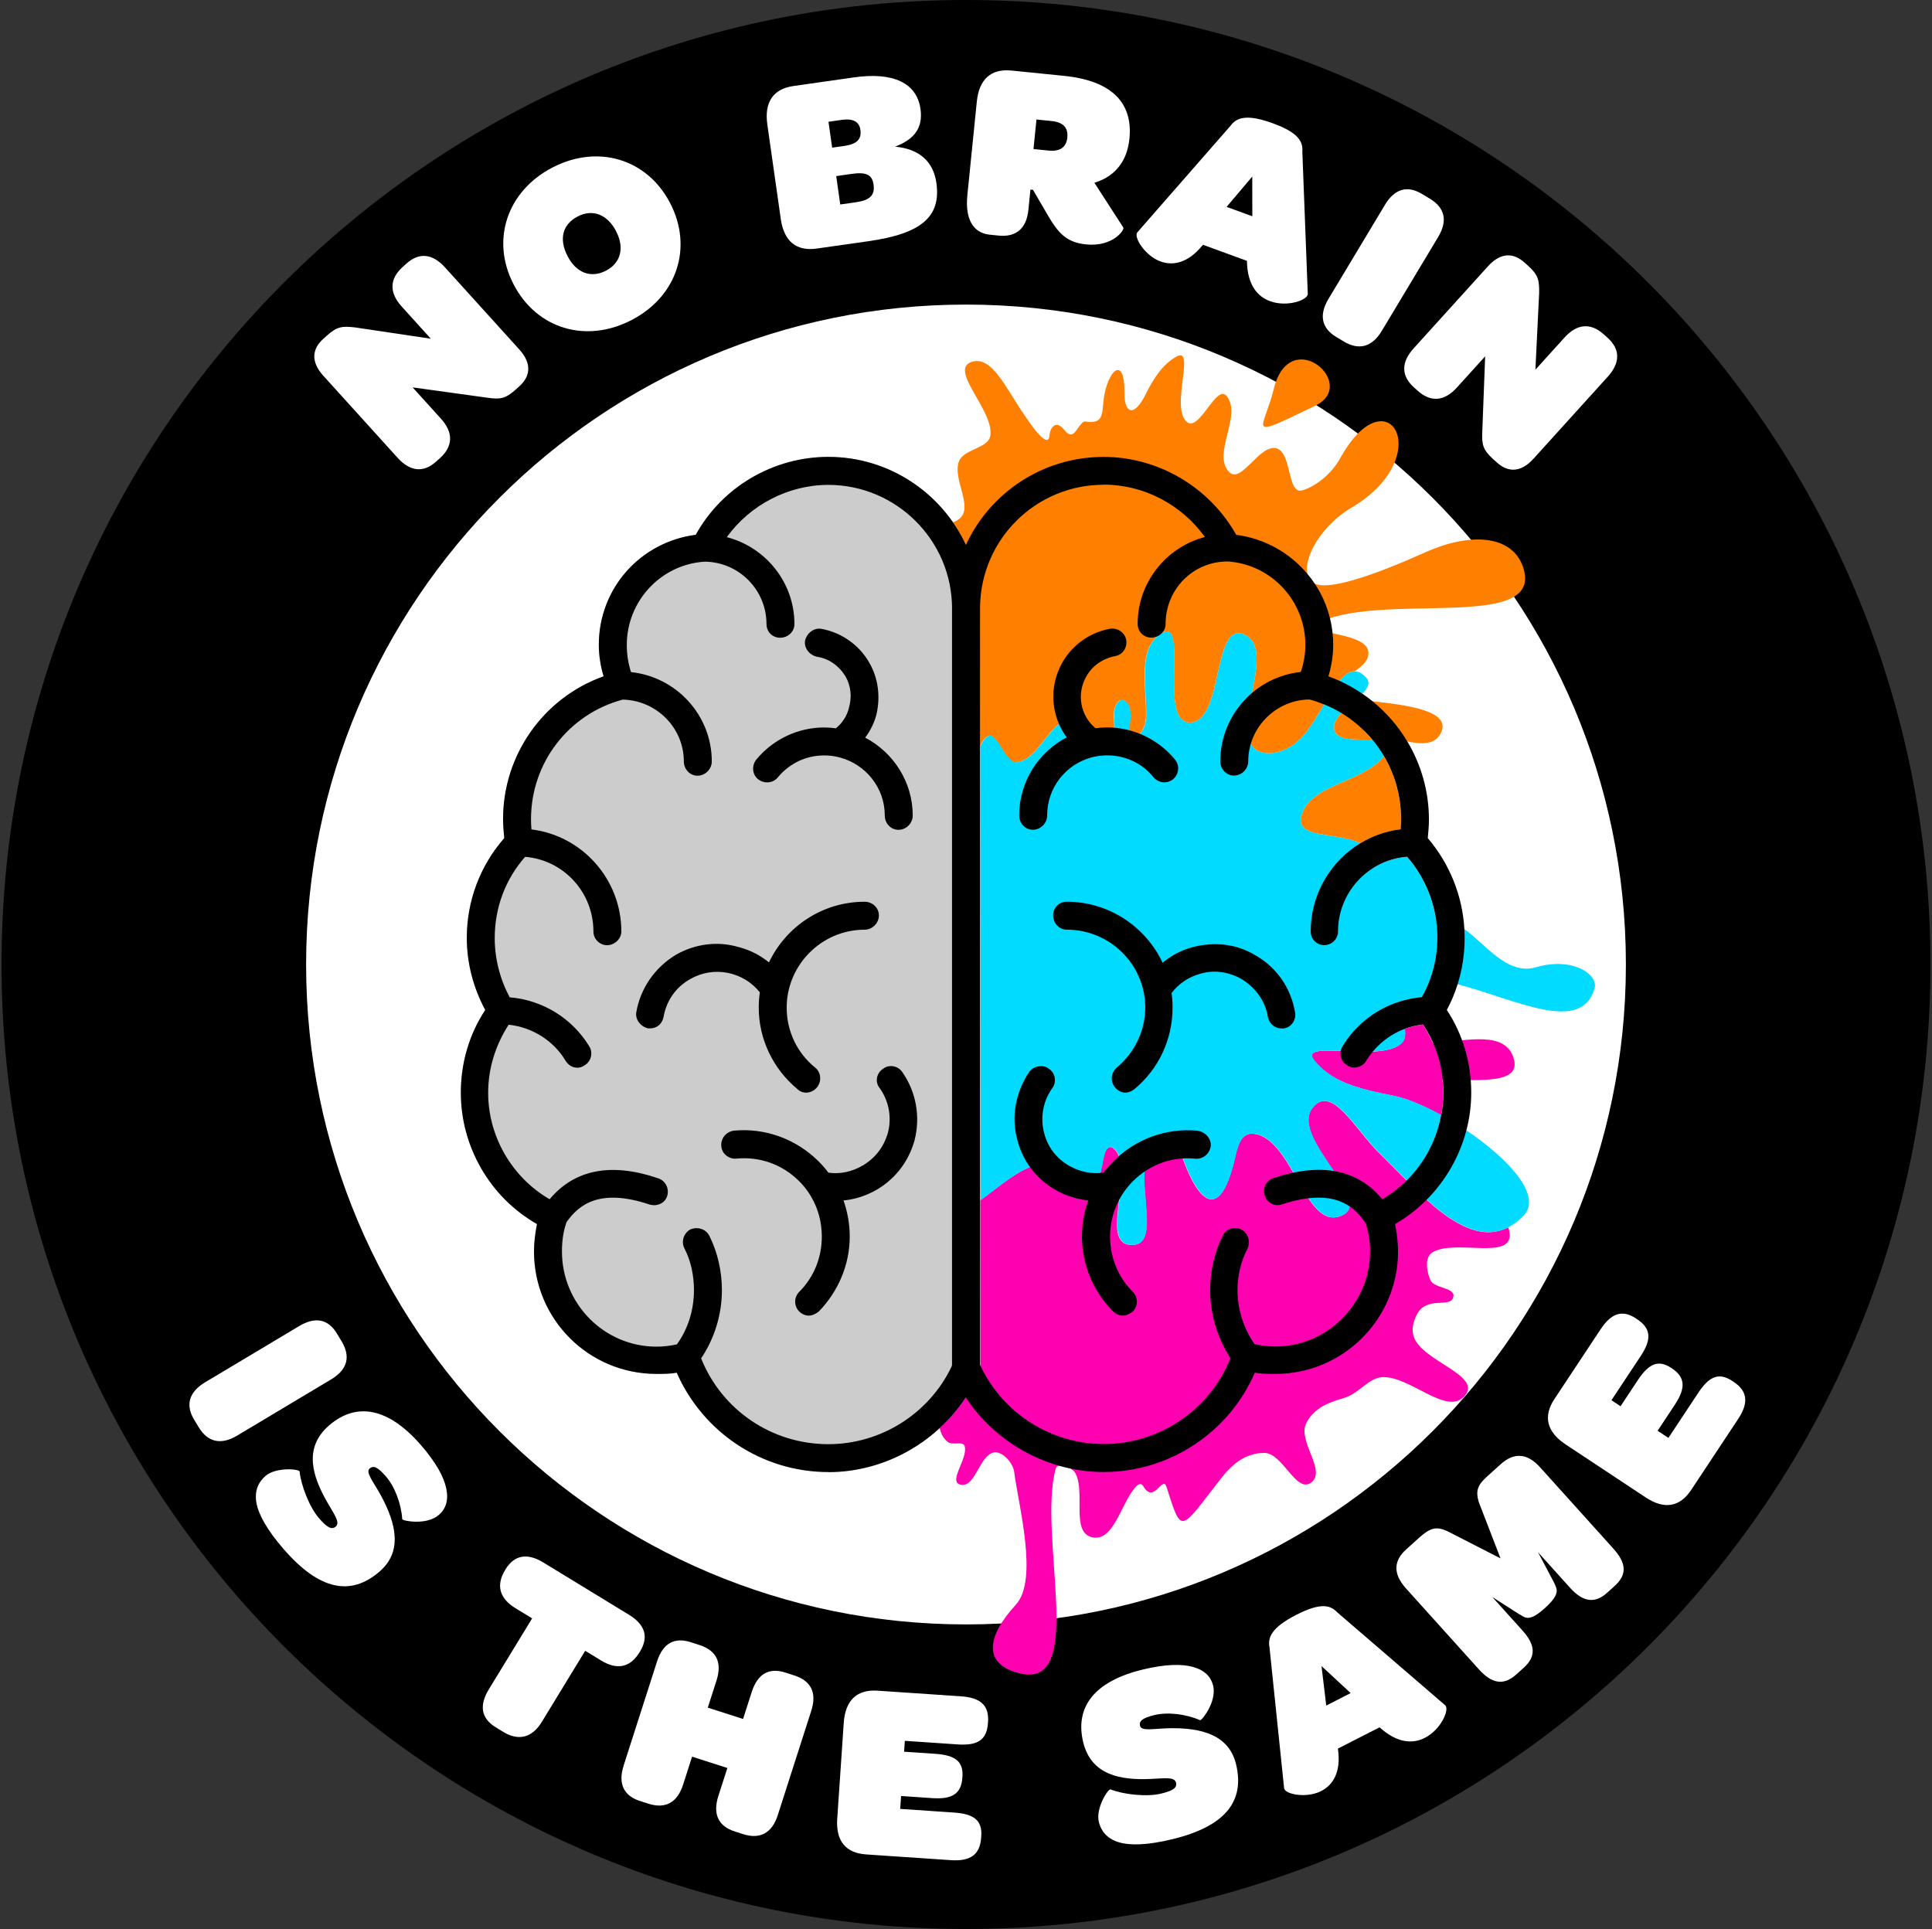
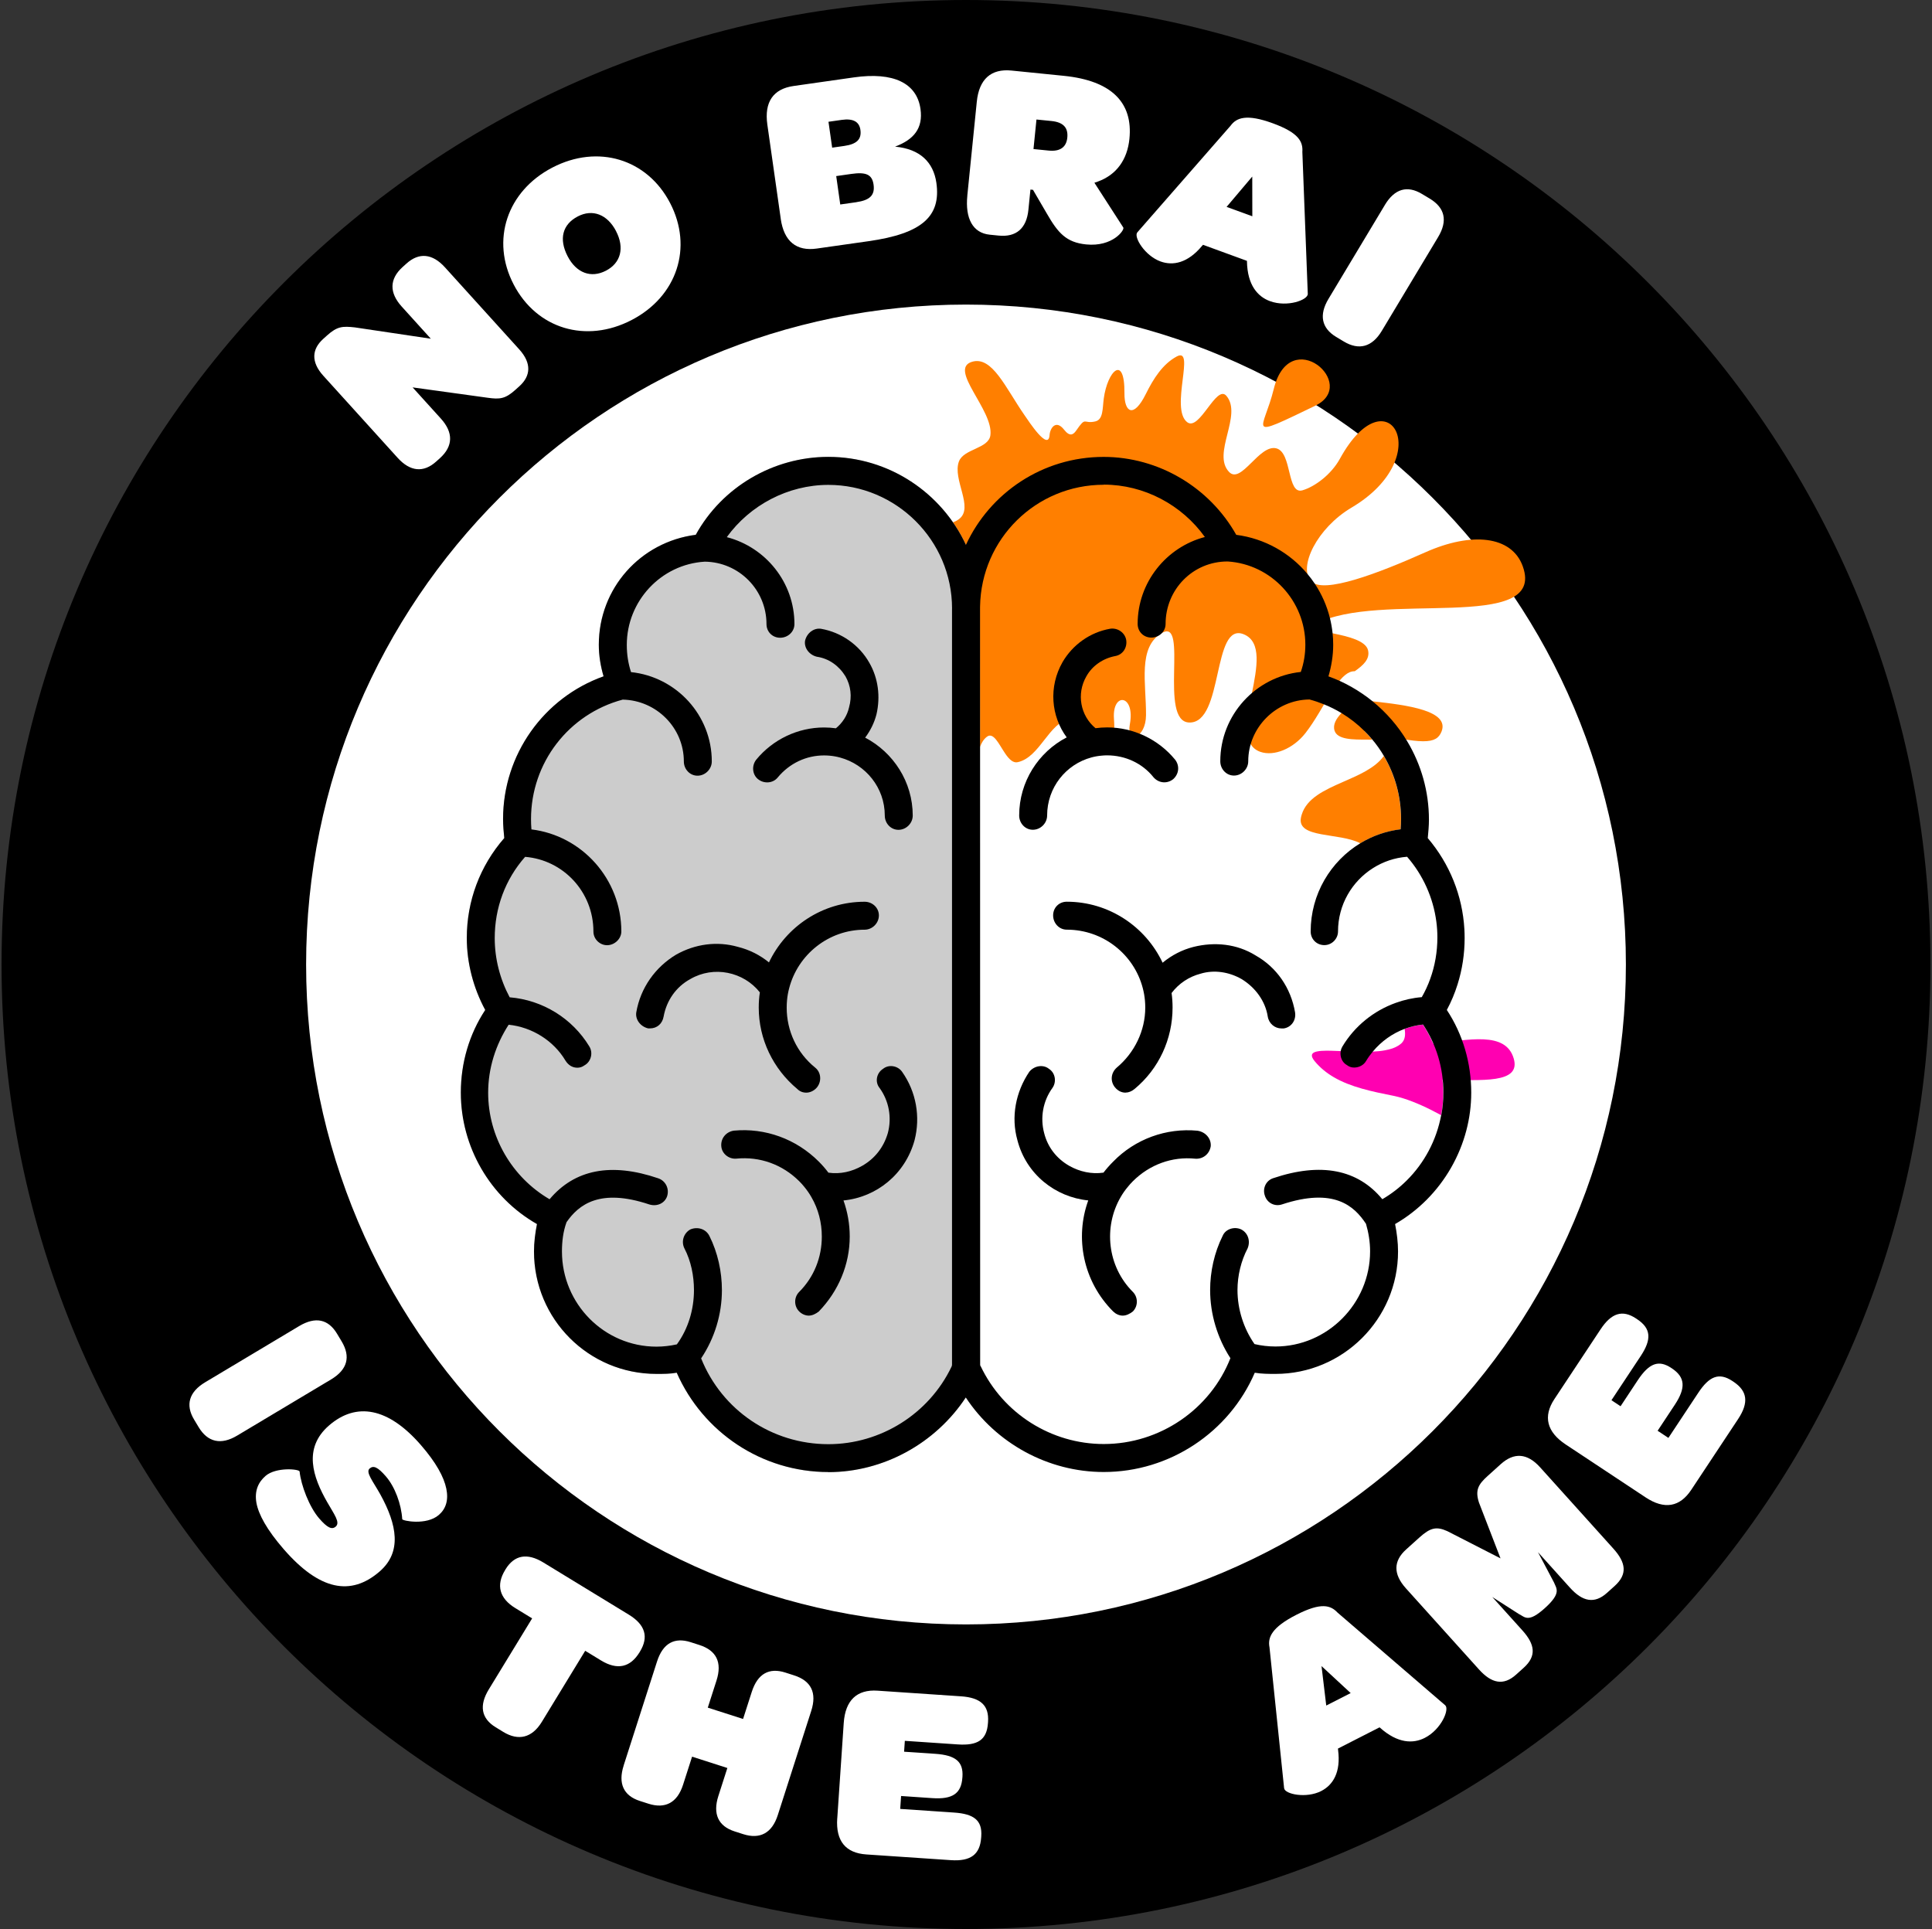
<svg xmlns="http://www.w3.org/2000/svg" width="625" height="624" viewBox="0 0 625 624" fill="none">
  <rect x="0" y="0" width="625" height="624" fill="#333333" stroke="none" />
  <path d="M312.5 624C484.813 624 624.5 484.313 624.5 312C624.5 139.687 484.813 0 312.5 0C140.187 0 0.5 139.687 0.5 312C0.5 484.313 140.187 624 312.5 624Z" fill="black" />
  <path d="M312.501 525.474C430.399 525.474 525.975 429.899 525.975 312.001C525.975 194.102 430.399 98.527 312.501 98.527C194.603 98.527 99.027 194.102 99.027 312.001C99.027 429.899 194.603 525.474 312.501 525.474Z" fill="white" />
  <path d="M317.201 441.932C317.037 441.778 317.006 441.604 317.017 441.316C316.986 443 316.606 444.498 315.857 446.007C307.01 464.285 288.157 476.211 267.959 476.211V476.191C246.406 476.191 227.368 463.29 218.901 444.057C216.776 444.436 214.662 444.436 212.353 444.436C190.421 444.436 172.737 426.732 172.737 404.81C172.737 401.926 173.117 398.847 173.692 395.963C158.492 387.301 149.07 370.952 149.07 353.454C149.07 343.837 151.759 334.6 156.952 326.708C153.104 319.595 150.99 311.508 150.99 303.431C150.99 291.495 155.228 280.144 163.11 271.102C162.915 269.183 162.731 267.058 162.731 264.944C162.731 244.161 175.816 225.708 195.244 218.78C194.28 215.506 193.705 212.048 193.705 208.579C193.705 190.3 207.17 175.306 225.069 172.996C233.536 157.602 250.08 147.79 267.959 147.79C287.592 147.79 304.65 159.449 312.47 176.26C315.333 182.428 316.955 189.274 317.006 196.489C317.006 196.612 317.017 196.725 317.017 196.848C317.017 196.879 317.006 196.899 317.006 196.93L317.201 441.932Z" fill="#CCCCCC" />
-   <path fill-rule="evenodd" clip-rule="evenodd" d="M446.015 372.83C438.574 365.625 430.671 350.241 424.472 358.523C417.288 368.13 444.999 388.41 434.017 393.223C422.173 398.416 418.468 368.376 405.639 366.775C402.017 366.333 400.621 369.525 399.687 373.713C394.802 395.789 387.761 389.159 382.527 374.513C380.946 370.069 376.749 368.15 373.629 370.398C364.648 376.853 377.139 402.922 366.075 402.727C357.608 402.593 363.16 388.256 362.832 377.921C362.668 372.789 358.398 367.267 356.961 374.606C356.038 379.347 354.888 385.741 351.542 386.644C345.98 388.143 343.404 375.509 337.697 376.289C330.133 377.315 323.74 383.565 317.161 388.235L317.202 441.932C317.058 441.788 317.017 441.634 317.017 441.408C316.976 443.051 316.596 444.528 315.857 445.996C312.902 452.092 308.837 457.491 303.973 461.966C304.393 463.628 305.091 465.352 306.733 466.522C308.222 467.58 311.567 466.071 312.07 467.826C313.209 471.828 306.621 479.249 310.664 480.234C315.365 481.383 316.494 471.859 320.968 469.991C323.822 468.811 327.701 473.06 328.091 476.129C329.425 486.772 336.014 511.023 328.656 519.049C319.008 529.569 317.961 538.395 329.918 541.31C351.717 546.626 335.532 496.624 341.536 475.01C342.121 472.906 346.873 474.63 347.889 476.56C351.224 482.861 346.339 495.68 353.297 497.271C360.297 498.862 362.586 486.33 367.378 480.993C368.682 479.546 369.421 480.029 369.924 480.87C373.331 486.648 376.092 477.022 377.375 481.024C382.404 496.727 381.593 495.454 395.017 478.212C398.609 473.604 402.879 470.032 408.965 469.991C414.948 469.95 419.197 483.077 424.093 479.639C429.337 475.965 419.741 466.266 422.512 460.488C425.478 454.289 432.56 453.047 435.403 452.01C439.929 450.368 442.864 445.74 447.092 445.493C456.247 444.96 468.286 458.527 473.992 451.333C479.185 444.775 460.229 440.382 457.376 432.51C456.565 430.252 457.089 427.707 458.279 425.347C461.563 418.85 469.466 423.479 470.174 419.425C470.698 416.407 463.965 416.869 462.713 414.067C461.512 411.368 460.783 406.668 463.38 405.118C470.739 400.736 488.915 407.745 488.381 399.206C488.33 398.396 488.155 397.677 487.878 397.041C473.869 404.276 458.392 384.817 446.015 372.83Z" fill="#FF00B1" />
  <path fill-rule="evenodd" clip-rule="evenodd" d="M489.685 342.399C487.057 333.46 475.019 336.436 463.616 337.586C462.693 335.461 461.605 333.398 460.312 331.448C458.269 331.654 456.278 332.126 454.39 332.834C454.718 334.702 454.554 336.344 453.394 337.462C453.312 337.534 453.23 337.616 453.148 337.668C452.902 337.873 452.645 338.068 452.358 338.242C452.317 338.263 452.276 338.284 452.235 338.314C451.988 338.468 451.732 338.602 451.455 338.735C451.393 338.766 451.331 338.786 451.27 338.817C451.003 338.93 450.736 339.043 450.449 339.146C450.387 339.166 450.315 339.187 450.243 339.207C449.946 339.31 449.648 339.392 449.33 339.474C449.279 339.484 449.217 339.505 449.156 339.515C448.817 339.597 448.468 339.679 448.098 339.741C448.068 339.741 448.037 339.751 448.016 339.761C446.785 339.987 445.451 340.121 444.065 340.182C440.668 340.357 436.953 340.151 433.668 340.008C431.349 339.905 429.266 339.833 427.644 339.936C427.623 339.936 427.593 339.936 427.572 339.936C427.326 339.956 427.1 339.977 426.885 339.997C426.833 339.997 426.782 340.008 426.731 340.018C426.536 340.038 426.361 340.069 426.197 340.11C426.135 340.121 426.074 340.131 426.012 340.141C425.858 340.172 425.725 340.213 425.602 340.254C425.54 340.275 425.478 340.285 425.417 340.305C425.304 340.346 425.201 340.398 425.109 340.449C425.058 340.48 424.996 340.5 424.945 340.531C424.863 340.582 424.801 340.644 424.74 340.695C424.698 340.736 424.647 340.767 424.616 340.808C424.565 340.87 424.534 340.942 424.503 341.003C424.483 341.055 424.442 341.096 424.432 341.147C424.411 341.219 424.411 341.301 424.401 341.373C424.401 341.434 424.38 341.486 424.391 341.547C424.391 341.629 424.432 341.722 424.452 341.814C424.473 341.886 424.473 341.947 424.503 342.03C424.545 342.122 424.606 342.235 424.668 342.337C424.709 342.42 424.74 342.491 424.791 342.584C424.883 342.727 425.006 342.892 425.13 343.056C425.171 343.117 425.201 343.159 425.253 343.22C427.018 345.386 429.132 347.079 431.462 348.444C437.014 351.697 443.891 353.103 450.839 354.489C451.834 354.694 452.912 354.971 454.051 355.331C457.664 356.47 461.892 358.368 466.213 360.75C466.665 358.358 466.89 355.916 466.89 353.432C466.89 352.046 466.798 350.681 466.654 349.316C466.87 349.316 467.085 349.316 467.291 349.316C479.227 349.316 492.117 350.671 489.685 342.399Z" fill="#FF00B1" />
-   <path fill-rule="evenodd" clip-rule="evenodd" d="M496.827 312.902C487.529 315.591 480.385 305.215 473.725 300.556C472.257 299.53 470.81 298.78 469.373 298.514C467.854 298.226 466.253 298.144 464.621 298.144C463.605 290.406 460.3 283.047 455.159 277.166C451.146 277.474 447.4 278.767 444.157 280.82C444.177 278.511 443.838 276.355 442.504 274.693C441.878 273.913 441.037 273.287 440.062 272.784C433.247 269.243 419.494 271.296 420.859 264.46C420.931 264.111 421.013 263.773 421.126 263.444C422.758 258.2 428.474 255.562 434.376 252.976C439.538 250.708 444.844 248.481 447.667 244.55C448.221 243.79 448.672 242.969 449.021 242.076C449.935 239.706 447.369 239.326 443.931 239.264C439.661 239.192 434.047 239.603 432.19 237.242C431.984 236.976 431.82 236.668 431.718 236.329C431.122 234.41 432.231 232.521 433.945 230.684C435.34 229.176 437.147 227.718 438.748 226.302C439.466 225.666 440.154 225.029 440.739 224.414C442.535 222.525 443.438 220.75 441.878 219.107C440.605 217.763 439.405 217.168 438.255 217.137H438.101C437.978 217.137 437.865 217.147 437.742 217.157C437.722 217.157 437.701 217.157 437.68 217.168C437.568 217.168 437.444 217.199 437.332 217.229C437.229 217.25 437.126 217.281 437.024 217.311C436.972 217.311 436.931 217.342 436.88 217.363C436.757 217.404 436.644 217.445 436.521 217.506C436.521 217.506 436.49 217.506 436.48 217.527C436.418 217.547 436.356 217.578 436.295 217.609C436.295 217.619 436.264 217.63 436.254 217.64C436.182 217.671 436.1 217.712 436.018 217.763C435.997 217.763 435.987 217.784 435.966 217.794C435.946 217.794 435.936 217.814 435.915 217.825C435.792 217.896 435.669 217.979 435.546 218.071C435.453 218.132 435.361 218.204 435.269 218.276C435.043 218.451 434.817 218.646 434.591 218.851C434.489 218.954 434.376 219.056 434.273 219.169C433.955 219.487 433.637 219.846 433.319 220.226C432.888 220.739 432.456 221.314 432.025 221.93C431.594 222.556 431.153 223.223 430.691 223.931C430.691 223.941 430.691 223.962 430.671 223.972C430.476 224.28 430.281 224.588 430.096 224.906C429.809 225.378 429.521 225.861 429.224 226.343C428.926 226.846 428.618 227.359 428.31 227.872L427.725 228.857C427.561 229.135 427.397 229.412 427.233 229.699L426.894 230.253C426.658 230.654 426.422 231.044 426.186 231.434C425.929 231.834 425.683 232.244 425.426 232.645C425.18 233.035 424.923 233.435 424.667 233.825C424.554 234.01 424.431 234.184 424.318 234.359C424.267 234.43 424.215 234.512 424.164 234.584C423.928 234.933 423.692 235.272 423.445 235.611C423.261 235.877 423.066 236.144 422.871 236.401C422.676 236.668 422.481 236.924 422.286 237.171C418.375 242.159 412.176 244.765 407.712 243.205C407.517 243.134 407.332 243.062 407.158 242.98C407.127 242.98 407.096 242.949 407.065 242.939C406.932 242.877 406.819 242.815 406.706 242.754C406.706 242.754 406.686 242.754 406.675 242.733C406.511 242.641 406.368 242.559 406.224 242.456C406.162 242.415 406.09 242.374 406.039 242.323C406.039 242.323 406.019 242.323 406.008 242.302C405.988 242.302 405.978 242.271 405.957 242.261C405.793 242.128 405.629 241.994 405.485 241.84C405.372 241.738 405.269 241.625 405.167 241.502C405.105 241.43 405.044 241.358 404.982 241.276C404.972 241.255 404.951 241.225 404.941 241.204C404.91 241.173 404.89 241.142 404.879 241.112C404.777 240.999 404.705 240.886 404.633 240.763C404.613 240.742 404.602 240.722 404.592 240.701C404.592 240.701 404.592 240.681 404.582 240.681C404.541 240.588 404.489 240.506 404.438 240.414C404.397 240.321 404.346 240.239 404.305 240.137C404.233 239.972 404.151 239.808 404.089 239.624C404.089 239.613 404.089 239.593 404.069 239.582C404.069 239.562 404.048 239.531 404.048 239.5C403.976 239.326 403.915 239.131 403.863 238.946V238.926C403.802 238.72 403.761 238.515 403.72 238.31C403.699 238.217 403.679 238.115 403.658 238.022C403.627 237.899 403.607 237.776 403.597 237.643C403.597 237.622 403.597 237.591 403.597 237.571C403.597 237.489 403.566 237.417 403.566 237.345C403.566 237.263 403.545 237.181 403.535 237.109V237.078C403.535 237.078 403.525 237.017 403.525 236.986C403.504 236.729 403.484 236.462 403.473 236.196C403.473 235.929 403.453 235.652 403.453 235.375C403.453 234.554 403.504 233.702 403.586 232.819C403.668 231.947 403.791 231.033 403.935 230.099C404.079 229.124 404.253 228.129 404.448 227.123C404.613 226.199 404.797 225.276 404.982 224.342C404.992 224.29 405.003 224.229 405.013 224.177C405.198 223.254 405.372 222.34 405.547 221.427C405.547 221.386 405.546 221.335 405.567 221.294C405.741 220.38 405.906 219.456 406.039 218.564C406.994 212.416 406.901 207.048 402.385 205.191C392.061 200.931 395.95 233.917 384.774 233.722C384.671 233.722 384.569 233.722 384.476 233.712C384.415 233.712 384.343 233.691 384.281 233.681C384.127 233.661 383.984 233.64 383.84 233.589C383.686 233.558 383.532 233.507 383.378 233.445C383.245 233.384 383.122 233.322 382.998 233.25C382.793 233.137 382.598 232.994 382.424 232.84C382.29 232.716 382.157 232.593 382.044 232.45C381.89 232.275 381.757 232.09 381.623 231.895C381.623 231.875 381.603 231.854 381.582 231.834C381.51 231.7 381.428 231.567 381.346 231.423C381.264 231.259 381.182 231.095 381.11 230.92C381.079 230.859 381.059 230.797 381.038 230.736C380.956 230.561 380.884 230.366 380.823 230.171C380.74 229.935 380.658 229.679 380.597 229.422C380.535 229.196 380.474 228.96 380.422 228.724C380.422 228.724 380.422 228.704 380.422 228.693C380.371 228.447 380.33 228.201 380.279 227.954C380.238 227.687 380.197 227.41 380.155 227.133C380.135 226.979 380.114 226.825 380.094 226.671C380.063 226.415 380.032 226.158 380.012 225.891C379.991 225.635 379.96 225.368 379.95 225.091C379.909 224.619 379.889 224.147 379.868 223.654C379.868 223.582 379.868 223.5 379.868 223.428C379.858 223.192 379.848 222.956 379.837 222.72V222.587C379.663 215.177 380.658 206.474 378.483 204.606C378.431 204.565 378.39 204.524 378.339 204.493C377.928 204.216 377.425 204.154 376.789 204.359C376.717 204.38 376.635 204.411 376.553 204.452C376.522 204.452 376.492 204.472 376.461 204.482C376.43 204.482 376.399 204.503 376.368 204.524C376.245 204.575 376.112 204.647 375.978 204.719C375.978 204.729 375.968 204.729 375.968 204.729C375.968 204.729 375.937 204.739 375.927 204.749C375.629 204.924 375.352 205.098 375.096 205.283C375.044 205.324 374.993 205.355 374.942 205.396C374.767 205.519 374.603 205.652 374.449 205.786C374.418 205.817 374.377 205.847 374.347 205.868H374.336C374.336 205.868 374.336 205.889 374.336 205.899C374.203 206.022 374.069 206.145 373.946 206.268C373.864 206.34 373.782 206.422 373.71 206.504L373.638 206.576C373.495 206.73 373.361 206.894 373.228 207.059C373.094 207.212 372.971 207.377 372.848 207.551C372.807 207.613 372.766 207.674 372.725 207.736C372.591 207.921 372.479 208.116 372.355 208.311C372.13 208.701 371.924 209.111 371.75 209.542C371.688 209.676 371.627 209.819 371.575 209.963C371.473 210.22 371.38 210.486 371.298 210.753C371.237 210.938 371.185 211.123 371.134 211.307C371.083 211.492 371.031 211.677 370.99 211.872C370.919 212.139 370.867 212.406 370.816 212.683C370.816 212.703 370.816 212.724 370.816 212.755C370.785 212.909 370.754 213.062 370.734 213.216C370.683 213.545 370.631 213.873 370.59 214.212C370.559 214.52 370.529 214.838 370.498 215.146C370.488 215.207 370.488 215.269 370.477 215.331C370.457 215.649 370.436 215.967 370.426 216.295C370.385 217.024 370.375 217.763 370.375 218.522C370.375 219.005 370.375 219.487 370.395 219.98C370.395 220.483 370.426 220.996 370.446 221.519C370.467 222.032 370.488 222.556 370.508 223.079C370.58 224.65 370.672 226.24 370.734 227.811C370.785 229.001 370.816 230.181 370.806 231.341C370.806 231.608 370.806 231.865 370.775 232.121C370.744 232.655 370.672 233.168 370.58 233.63C370.539 233.845 370.498 234.051 370.436 234.246C370.436 234.266 370.436 234.287 370.416 234.307C370.303 234.728 370.169 235.108 370.015 235.467C369.944 235.631 369.861 235.785 369.8 235.929C369.769 235.96 369.759 236.001 369.738 236.031C369.636 236.216 369.533 236.38 369.43 236.545C369.328 236.688 369.235 236.832 369.133 236.955C369.133 236.955 369.126 236.962 369.112 236.976C369.112 236.976 369.112 236.976 369.092 236.996C368.999 237.109 368.897 237.222 368.804 237.314C368.784 237.335 368.774 237.345 368.763 237.355C368.599 237.509 368.445 237.643 368.281 237.756C368.178 237.838 368.065 237.899 367.963 237.951C367.901 237.981 367.829 238.022 367.768 238.043C367.758 238.043 367.747 238.043 367.737 238.043C367.696 238.064 367.655 238.084 367.614 238.094C367.522 238.125 367.429 238.156 367.337 238.166C367.234 238.187 367.132 238.197 367.039 238.197C366.926 238.197 366.813 238.197 366.711 238.156C366.618 238.135 366.536 238.105 366.454 238.064C366.454 238.064 366.382 238.022 366.341 237.992C366.28 237.961 366.228 237.93 366.177 237.879C366.177 237.879 366.146 237.858 366.136 237.848C366.085 237.807 366.033 237.745 365.992 237.684C365.931 237.622 365.879 237.54 365.828 237.458C365.828 237.448 365.828 237.437 365.808 237.427C365.797 237.407 365.787 237.396 365.787 237.376C365.736 237.294 365.695 237.201 365.664 237.109C365.613 236.986 365.571 236.863 365.541 236.719C365.541 236.699 365.541 236.678 365.541 236.647V236.627C365.52 236.555 365.51 236.473 365.489 236.391C365.489 236.35 365.489 236.298 365.489 236.247C365.459 235.97 365.448 235.672 365.469 235.334C365.469 235.303 365.469 235.272 365.469 235.241C365.469 235.118 365.489 234.974 365.51 234.831C365.51 234.8 365.51 234.759 365.52 234.718C365.52 234.718 365.52 234.697 365.52 234.677C365.52 234.554 365.551 234.42 365.582 234.287C367.388 224.598 359.865 223.736 360.44 232.409C360.471 232.84 360.502 233.281 360.512 233.702C360.543 234.287 360.553 234.851 360.543 235.395V235.539C360.543 235.724 360.532 235.898 360.522 236.072C360.522 236.185 360.522 236.298 360.501 236.411C360.491 236.524 360.481 236.627 360.471 236.729C360.471 236.791 360.471 236.852 360.45 236.914C360.45 236.965 360.43 237.017 360.43 237.058C360.43 237.099 360.409 237.14 360.409 237.191C360.409 237.284 360.389 237.366 360.368 237.458C360.368 237.499 360.368 237.53 360.348 237.561C360.327 237.643 360.306 237.725 360.286 237.807C360.255 237.951 360.214 238.094 360.163 238.238C360.132 238.341 360.091 238.433 360.05 238.525C360.019 238.628 359.978 238.72 359.927 238.802C359.855 238.936 359.783 239.059 359.701 239.172C359.629 239.285 359.547 239.387 359.465 239.48C359.465 239.49 359.444 239.5 359.444 239.5C359.352 239.603 359.249 239.685 359.147 239.767C359.034 239.86 358.9 239.942 358.767 240.014C358.705 240.044 358.634 240.075 358.572 240.106C358.541 240.126 358.5 240.137 358.469 240.147C358.367 240.188 358.274 240.219 358.172 240.239C358.079 240.27 357.977 240.291 357.884 240.301C357.792 240.301 357.7 240.321 357.607 240.321H357.566C357.566 240.321 357.525 240.321 357.505 240.311H357.433C357.371 240.311 357.31 240.311 357.238 240.291C357.145 240.291 357.043 240.26 356.94 240.229C356.838 240.209 356.725 240.167 356.612 240.116C356.499 240.075 356.396 240.024 356.283 239.972C356.181 239.921 356.068 239.86 355.965 239.788C355.863 239.726 355.76 239.654 355.647 239.572C355.544 239.5 355.442 239.418 355.329 239.326C355.226 239.244 355.113 239.151 355.011 239.049C354.898 238.956 354.795 238.864 354.693 238.751C354.59 238.649 354.487 238.546 354.385 238.443C354.333 238.392 354.272 238.33 354.22 238.269C354.046 238.084 353.882 237.899 353.707 237.704C353.697 237.704 353.687 237.674 353.676 237.663C353.399 237.355 353.122 237.027 352.845 236.699C352.64 236.452 352.435 236.196 352.229 235.949C351.983 235.652 351.737 235.364 351.48 235.087C351.357 234.923 351.213 234.769 351.07 234.625C350.977 234.512 350.885 234.41 350.782 234.317C350.68 234.215 350.577 234.122 350.485 234.02C350.29 233.825 350.084 233.65 349.889 233.476C349.776 233.373 349.664 233.281 349.551 233.199C349.438 233.106 349.315 233.024 349.202 232.942C349.089 232.87 348.976 232.799 348.863 232.737C348.781 232.686 348.699 232.645 348.606 232.604C348.483 232.542 348.35 232.491 348.227 232.439C348.134 232.409 348.052 232.378 347.96 232.347C347.96 232.347 347.939 232.337 347.929 232.337C347.868 232.316 347.806 232.306 347.734 232.285C347.714 232.275 347.693 232.275 347.673 232.265H347.632C347.549 232.244 347.457 232.234 347.365 232.224C347.262 232.214 347.17 232.203 347.067 232.203C346.862 232.203 346.646 232.224 346.431 232.275C346.277 232.306 346.133 232.347 345.989 232.388C345.969 232.388 345.959 232.388 345.938 232.388C345.907 232.388 345.887 232.409 345.856 232.419C345.784 232.439 345.702 232.47 345.63 232.491C345.456 232.542 345.292 232.604 345.127 232.675C344.912 232.757 344.707 232.85 344.512 232.952C344.491 232.952 344.47 232.963 344.44 232.983C344.265 233.076 344.08 233.168 343.916 233.271C343.773 233.353 343.629 233.445 343.485 233.537C343.383 233.609 343.259 233.691 343.157 233.763C343.136 233.774 343.126 233.784 343.105 233.794C342.952 233.907 342.808 234.02 342.664 234.133C342.377 234.359 342.089 234.605 341.812 234.861C341.525 235.118 341.258 235.385 340.991 235.662L340.591 236.093C340.304 236.401 340.027 236.729 339.739 237.058C339.513 237.335 339.277 237.612 339.051 237.899C338.928 238.053 338.795 238.217 338.672 238.371C338.549 238.525 338.425 238.69 338.302 238.844C338.005 239.223 337.707 239.603 337.409 239.983C337.255 240.178 337.102 240.373 336.948 240.568C336.64 240.958 336.332 241.337 336.003 241.717C335.695 242.097 335.367 242.466 335.039 242.815C334.874 242.99 334.71 243.164 334.536 243.339C334.289 243.585 334.033 243.831 333.776 244.047C333.592 244.221 333.407 244.386 333.212 244.55C333.068 244.673 332.924 244.786 332.77 244.889C332.627 245.001 332.473 245.104 332.319 245.207C332.298 245.207 332.288 245.227 332.268 245.237C332.124 245.33 331.98 245.422 331.836 245.504C331.641 245.627 331.447 245.73 331.241 245.833C331.046 245.935 330.841 246.028 330.625 246.11C330.482 246.171 330.338 246.223 330.184 246.274C330.082 246.315 329.979 246.346 329.866 246.377C329.835 246.387 329.804 246.397 329.774 246.407C329.63 246.449 329.486 246.49 329.332 246.52C328.624 246.674 327.978 246.479 327.362 246.048C326.582 245.504 325.874 244.611 325.196 243.595C323.185 240.609 321.471 236.668 319.346 238.31C318.32 239.1 317.622 240.229 317.14 241.563V250.513L317.17 270.054V293.474L317.191 300.258L317.263 388.203C322.497 384.488 327.618 379.767 333.294 377.489C334.751 376.893 336.25 376.462 337.799 376.257C343.506 375.477 346.082 388.111 351.644 386.612C352.24 386.448 352.763 386.12 353.235 385.637C354.118 384.745 354.795 383.359 355.329 381.789C355.585 381.04 355.822 380.239 356.027 379.418C356.437 377.786 356.755 376.093 357.053 374.574C358.11 369.186 360.686 370.725 362.062 373.958C362.554 375.138 362.883 376.534 362.924 377.889C362.944 378.402 362.944 378.915 362.924 379.449C362.883 381.994 362.554 384.734 362.215 387.392C362.185 387.629 362.154 387.865 362.123 388.101C361.158 395.747 360.327 402.602 366.167 402.695C374.234 402.839 369.779 389.024 370.262 379.018C370.436 375.302 371.288 372.121 373.72 370.366C376.84 368.118 381.038 370.037 382.619 374.481C382.649 374.553 382.67 374.625 382.701 374.697C387.925 389.189 394.914 395.644 399.779 373.681C400.713 369.494 402.108 366.302 405.731 366.743C411.181 367.42 414.989 373.25 418.468 379.315C420.12 382.189 421.701 385.124 423.343 387.598C426.401 392.165 429.685 395.131 434.109 393.191C435.7 392.504 436.469 391.477 436.664 390.215C437.106 387.351 434.519 383.226 431.512 378.761C426.689 371.597 420.777 363.561 424.564 358.491C430.763 350.209 438.666 365.594 446.106 372.798C448.96 375.569 451.987 378.73 455.118 381.871C457.232 383.995 459.397 386.11 461.594 388.09C470.235 395.839 479.38 401.443 487.97 397.009C489.612 396.157 491.234 394.936 492.835 393.294C499.157 386.797 487.826 374.717 474.433 365.686C471.764 363.89 469.014 362.207 466.304 360.719C461.984 358.337 457.755 356.439 454.143 355.3C453.003 354.94 451.926 354.663 450.93 354.458C441.067 352.487 431.328 350.517 425.344 343.189C422.429 339.617 427.233 339.689 433.77 339.977C437.054 340.131 440.77 340.336 444.167 340.151C447.923 339.966 451.279 339.32 453.239 337.637C453.322 337.585 453.404 337.503 453.486 337.431C454.645 336.313 454.81 334.671 454.481 332.803C454.03 330.196 452.593 327.148 451.546 324.418C454.245 323.432 457.088 322.796 459.993 322.56C461.07 320.672 461.994 318.701 462.723 316.649C465.576 316.987 468.562 317.624 471.6 318.414C490.536 323.371 511.473 334.619 515.834 319.789C517.158 315.314 508.938 309.413 496.909 312.882L496.827 312.902Z" fill="#00DBFF" />
-   <path fill-rule="evenodd" clip-rule="evenodd" d="M444.037 226.867C442.169 226.672 440.383 226.487 438.751 226.302C437.15 227.719 435.344 229.176 433.948 230.685C432.234 232.522 431.126 234.41 431.721 236.329C431.824 236.668 431.988 236.976 432.193 237.243C434.051 239.603 439.665 239.193 443.934 239.265C443.113 238.269 442.241 237.325 441.317 236.432C445.864 237.181 450.882 238.936 455.265 239.839C460.386 240.907 464.655 240.825 466.328 236.658C469.028 229.894 455.254 228.078 444.037 226.867Z" fill="#FF7F00" />
+   <path fill-rule="evenodd" clip-rule="evenodd" d="M444.037 226.867C442.169 226.672 440.383 226.487 438.751 226.302C437.15 227.719 435.344 229.176 433.948 230.685C432.234 232.522 431.126 234.41 431.721 236.329C431.824 236.668 431.988 236.976 432.193 237.243C434.051 239.603 439.665 239.193 443.934 239.265C443.113 238.269 442.241 237.325 441.317 236.432C460.386 240.907 464.655 240.825 466.328 236.658C469.028 229.894 455.254 228.078 444.037 226.867Z" fill="#FF7F00" />
  <path fill-rule="evenodd" clip-rule="evenodd" d="M425.52 131.225C439.796 124.328 417.268 104.643 412.065 125.816C408.719 139.456 402.243 142.463 425.52 131.225Z" fill="#FF7F00" />
  <path fill-rule="evenodd" clip-rule="evenodd" d="M492.621 183.208C489.059 173.252 476.015 171.99 461.072 178.671C445.8 185.496 428.065 192.239 424.155 188.042C419.875 183.454 426.085 170.789 437.21 164.211C465.187 147.646 448.92 120.264 433.454 148.405C430.713 153.403 425.469 157.386 421.353 158.607C416.242 160.126 418.049 146.322 412.876 145.029C407.354 143.653 401.525 156.79 397.604 152.664C391.949 146.722 402.038 134.345 396.753 128.064C393.468 124.164 388.029 139.702 384.026 136.551C378.402 132.107 386.92 111.909 380.629 115.337C376.113 117.801 373.158 122.439 370.664 127.468C366.682 135.494 363.705 133.339 363.757 127.202C363.859 114.342 358.245 120.058 357.065 128.936C356.634 132.21 356.921 135.72 354.325 136.326C350.363 137.239 351.441 134.499 348.146 139.281C347.202 140.657 346.063 141.334 344.236 139.004C341.568 135.597 339.689 138.501 339.535 140.728C339.166 146.086 332.834 136.326 331.458 134.345C325.28 125.457 320.98 115.081 314.452 117.031C306.632 119.371 321.462 132.692 320.395 140.79C319.82 145.172 311.763 145.142 310.214 149.278C308.028 155.097 315.212 164.231 310.214 167.936C309.629 168.377 308.982 168.716 308.284 168.962C309.885 171.261 311.281 173.694 312.472 176.259C315.335 182.428 316.957 189.273 317.008 196.509C317.008 196.622 317.008 196.734 317.008 196.837C317.008 196.868 317.008 196.888 317.008 196.919L317.039 241.595C317.521 240.261 318.219 239.132 319.245 238.341C321.37 236.699 323.084 240.64 325.095 243.627C325.773 244.643 326.481 245.536 327.261 246.08C327.877 246.511 328.523 246.706 329.231 246.552C336.477 244.941 339.104 233.908 346.35 232.296C351.092 231.249 354.386 242.282 358.687 240.035C360.678 239.008 360.585 235.745 360.359 232.43C359.785 223.757 367.308 224.619 365.501 234.308C364.331 240.661 370.684 238.988 370.735 231.352C370.807 221.027 367.975 209.327 375.898 204.75C384.642 199.701 374.666 233.559 384.765 233.723C395.942 233.918 392.052 200.932 402.377 205.191C414.21 210.077 395.654 238.957 407.714 243.206C412.178 244.766 418.377 242.159 422.287 237.171C425.448 233.138 428.117 228.017 430.672 223.973C430.672 223.963 430.693 223.942 430.693 223.932C431.011 223.213 431.473 222.557 432.027 221.931C434.069 219.026 436.071 217.056 438.257 217.138C440.997 215.208 443.224 213.217 442.567 210.364C441.141 204.196 420.04 204.894 425.602 201.876C445.985 190.823 500.441 205.037 492.621 183.208Z" fill="#FF7F00" />
  <path fill-rule="evenodd" clip-rule="evenodd" d="M434.377 252.977C428.475 255.564 422.759 258.201 421.127 263.446C421.014 263.774 420.932 264.113 420.86 264.462C419.495 271.297 433.248 269.244 440.063 272.785C443.952 270.425 448.365 268.854 453.087 268.28C453.169 267.161 453.22 266.042 453.22 264.924C453.22 257.534 451.219 250.555 447.668 244.551C444.845 248.482 439.539 250.709 434.377 252.977Z" fill="#FF7F00" />
  <path fill-rule="evenodd" clip-rule="evenodd" d="M245.247 252.065C247.177 253.604 250.061 253.409 251.6 251.49C255.449 246.871 260.837 244.367 266.605 244.367C267.2 244.367 267.796 244.398 268.381 244.449C269.54 244.552 270.68 244.757 271.767 245.055C280.07 247.302 286.228 254.815 286.228 263.816C286.228 266.32 288.158 268.434 290.652 268.434C293.146 268.434 295.27 266.32 295.27 263.816C295.27 252.947 289.01 243.392 279.875 238.61C281.548 236.413 282.811 233.868 283.529 231.117C284.873 225.339 284.104 219.376 281.22 214.378C277.956 208.61 272.178 204.567 265.64 203.407C263.321 203.027 261.022 204.751 260.437 207.256C260.057 209.565 261.781 211.874 264.286 212.449C268.134 213.023 271.398 215.343 273.522 218.802C275.257 221.881 275.637 225.339 274.672 228.808C274.066 231.518 272.527 233.858 270.413 235.592C269.161 235.418 267.888 235.325 266.595 235.325C258.128 235.325 250.051 239.174 244.662 245.712C243.123 247.641 243.318 250.525 245.237 252.065H245.247Z" fill="black" />
  <path fill-rule="evenodd" clip-rule="evenodd" d="M245.812 321.022C245.565 322.623 245.452 324.265 245.452 325.938C245.452 336.129 250.071 345.745 257.963 352.304C258.723 353.063 259.698 353.453 260.847 353.453C261.997 353.453 263.351 352.889 264.306 351.729C265.845 349.799 265.65 346.915 263.731 345.376C257.768 340.563 254.494 333.45 254.494 325.948C254.494 325.127 254.535 324.316 254.607 323.515C254.73 322.181 254.966 320.898 255.305 319.636C258.127 308.808 268.021 300.742 279.701 300.742C282.205 300.742 284.319 298.627 284.319 296.123C284.319 293.619 282.205 291.7 279.701 291.7C266.071 291.7 254.258 299.746 248.757 311.323C245.873 308.962 242.476 307.238 238.74 306.304C232.008 304.375 224.885 305.339 218.727 308.808C211.994 312.842 207.181 319.585 205.837 327.467C205.457 329.786 207.181 332.085 209.685 332.67H210.26C212.569 332.67 214.293 331.131 214.683 328.822C215.638 323.628 218.717 319.205 223.335 316.701C230.899 312.308 240.536 314.34 245.822 321.022H245.812Z" fill="black" />
  <path fill-rule="evenodd" clip-rule="evenodd" d="M285.664 345.746C283.55 347.09 282.975 349.974 284.515 351.903C287.594 356.132 288.548 361.52 287.214 366.528C285.869 371.147 282.986 374.801 278.932 377.11C275.576 379.029 271.819 379.891 267.991 379.337C267.047 378.074 266.01 376.884 264.881 375.755C257.574 368.448 247.557 364.784 237.366 365.748C234.862 366.138 233.137 368.253 233.332 370.757C233.517 373.261 235.837 374.985 238.146 374.801C245.843 374.031 253.151 376.72 258.549 382.108C259.103 382.662 259.627 383.227 260.109 383.832C261.022 384.93 261.843 386.1 262.521 387.311C264.727 391.129 265.856 395.481 265.856 399.997C265.856 406.729 263.352 413.082 258.549 417.895C256.804 419.63 256.804 422.514 258.549 424.248C259.308 425.008 260.468 425.583 261.618 425.583C262.767 425.583 263.927 425.008 264.881 424.248C271.234 417.7 274.888 409.049 274.888 399.997C274.888 395.943 274.18 392.002 272.866 388.327C283.54 387.28 292.838 379.87 295.866 368.827C297.785 361.325 296.441 353.248 291.822 346.7C290.478 344.781 287.594 344.196 285.664 345.746Z" fill="black" />
  <path fill-rule="evenodd" clip-rule="evenodd" d="M334.127 268.413C336.631 268.413 338.745 266.299 338.745 263.795C338.745 254.773 344.81 247.24 353.093 245.013C354.191 244.715 355.32 244.52 356.48 244.428C357.034 244.366 357.598 244.346 358.173 244.346C363.951 244.346 369.534 246.85 373.188 251.468C374.912 253.398 377.601 253.583 379.531 252.043C381.46 250.309 381.655 247.62 380.105 245.69C374.717 239.153 366.64 235.304 358.173 235.304C356.89 235.304 355.628 235.396 354.396 235.561C349.521 231.537 348.156 224.466 351.44 218.78C353.37 215.322 356.829 213.002 360.677 212.243C363.182 211.853 364.711 209.543 364.331 207.039C363.951 204.73 361.642 203.006 359.138 203.386C352.59 204.535 347.007 208.589 343.743 214.162C339.166 222.167 340.007 231.661 345.077 238.527C335.923 243.289 329.703 252.875 329.703 263.795C329.703 266.299 331.633 268.413 334.116 268.413H334.127Z" fill="black" />
  <path fill-rule="evenodd" clip-rule="evenodd" d="M406.081 309.003C400.119 305.35 393.006 304.59 386.068 306.314C382.384 307.259 378.997 309.014 376.103 311.426C370.622 299.787 358.768 291.689 345.098 291.689C342.594 291.689 340.685 293.619 340.685 296.113C340.685 298.607 342.604 300.731 345.098 300.731C356.9 300.731 366.804 308.747 369.657 319.533C370.017 320.868 370.263 322.233 370.386 323.639C370.458 324.388 370.489 325.168 370.489 325.938C370.489 333.43 367.02 340.563 361.252 345.366C359.322 347.1 359.127 349.789 360.677 351.719C361.632 352.868 362.791 353.453 364.136 353.453V353.433C365.08 353.433 366.055 353.053 367.01 352.283C374.902 345.746 379.325 336.129 379.325 325.927C379.325 324.337 379.223 322.756 379.007 321.227C381.337 318.138 384.652 315.941 388.367 314.977C392.791 313.632 397.604 314.402 401.648 316.711C406.071 319.4 409.345 323.823 410.115 328.832C410.495 331.141 412.424 332.681 414.528 332.681H415.298C417.802 332.291 419.341 329.981 418.951 327.477C417.607 319.585 412.989 312.852 406.061 309.003H406.081Z" fill="black" />
  <path fill-rule="evenodd" clip-rule="evenodd" d="M387.434 365.769C377.243 364.804 367.226 368.458 360.114 375.765C358.975 376.894 357.928 378.085 356.973 379.327C353.186 379.891 349.256 379.039 345.869 377.11C341.835 374.79 338.941 371.137 337.781 366.528C336.447 361.52 337.402 356.142 340.481 351.903C341.825 349.974 341.435 347.09 339.331 345.745C337.402 344.206 334.518 344.791 332.978 346.7C328.555 353.248 327.015 361.325 329.129 368.827C331.972 379.85 341.384 387.25 352.047 388.317C347.665 400.397 350.354 414.488 360.114 424.248C360.884 425.008 362.043 425.583 363.193 425.583C364.342 425.583 365.502 425.008 366.467 424.248C368.201 422.514 368.201 419.63 366.467 417.895C358.205 409.634 356.902 396.877 362.557 387.198C363.203 386.08 363.942 385.012 364.794 383.996C365.307 383.35 365.872 382.724 366.467 382.128C371.855 376.74 379.162 374.041 386.675 374.821C389.179 375.006 391.293 373.282 391.673 370.777C391.868 368.273 389.939 366.159 387.445 365.779L387.434 365.769Z" fill="black" />
  <path fill-rule="evenodd" clip-rule="evenodd" d="M468.04 326.718C469.467 324.07 470.627 321.299 471.52 318.436C473.049 313.591 473.808 308.521 473.808 303.441C473.808 302.476 473.778 301.512 473.726 300.557C473.1 289.688 468.954 279.425 461.883 271.112C462.067 269.193 462.262 267.068 462.262 265.149C462.262 255.984 459.727 247.302 455.263 239.84C452.307 234.893 448.499 230.501 444.035 226.868C442.978 225.995 441.88 225.185 440.74 224.415C438.411 222.814 435.927 221.418 433.32 220.227C432.15 219.704 430.96 219.232 429.749 218.791C430.713 215.517 431.288 212.058 431.288 208.589C431.288 207.327 431.226 206.085 431.093 204.863C430.919 203.191 430.631 201.548 430.231 199.947C429.246 195.935 427.573 192.188 425.346 188.843C424.607 187.734 423.816 186.667 422.954 185.651C417.289 178.877 409.161 174.207 399.924 173.007C391.272 157.612 374.738 147.8 357.034 147.8C337.267 147.8 320.261 159.439 312.482 176.25V176.26C304.661 159.439 287.604 147.79 267.97 147.79C250.092 147.79 233.548 157.602 225.081 172.996C207.182 175.306 193.716 190.3 193.716 208.579C193.716 212.048 194.291 215.506 195.256 218.78C175.828 225.708 162.742 244.171 162.742 264.944C162.742 267.058 162.937 269.172 163.132 271.102C155.24 280.144 151.011 291.495 151.011 303.431C151.011 311.508 153.126 319.595 156.974 326.708C151.781 334.6 149.082 343.837 149.082 353.454C149.082 370.952 158.514 387.301 173.714 395.963C173.139 398.847 172.749 401.926 172.749 404.81C172.749 426.732 190.432 444.436 212.375 444.436C214.684 444.436 216.798 444.436 218.923 444.046C227.39 463.29 246.428 476.18 267.981 476.18V476.211C285.849 476.211 302.66 466.872 312.43 452.062C322.191 466.851 339.012 476.17 357.044 476.17H357.055C378.402 476.18 397.635 463.29 405.918 444.057C408.227 444.436 410.341 444.436 412.65 444.436C434.377 444.436 452.266 426.753 452.266 404.821C452.266 401.926 451.886 398.847 451.311 395.963C455.068 393.798 458.496 391.14 461.513 388.112C467.661 381.934 472.125 374.175 474.352 365.708C475.399 361.746 475.943 357.631 475.943 353.454C475.943 343.837 473.244 334.6 468.051 326.708L468.04 326.718ZM307.976 196.858V441.45C307.976 441.686 307.935 441.871 307.792 442.158C300.494 457.358 284.905 467.169 267.981 467.169C249.681 467.169 233.517 456.147 226.815 439.407C231.198 432.88 233.538 425.101 233.538 417.321C233.538 411.358 232.193 405.2 229.494 399.812C228.344 397.503 225.645 396.733 223.336 397.698C221.222 398.847 220.257 401.547 221.417 403.856C223.531 407.9 224.496 412.703 224.496 417.321C224.496 423.592 222.638 429.852 218.964 434.881C216.778 435.364 214.52 435.62 212.385 435.62C195.451 435.62 181.791 421.765 181.791 404.831C181.791 401.608 182.17 398.386 183.279 395.348C187.22 389.662 194.076 384.284 210.055 389.621C212.56 390.391 215.064 389.231 215.823 386.932C216.593 384.428 215.249 381.934 212.939 381.164C197.699 375.961 185.886 378.29 177.788 387.938C165.606 380.836 157.919 367.658 157.919 353.484C157.919 345.582 160.33 338.007 164.549 331.48C172.113 332.26 179.092 336.642 182.92 343.077C183.884 344.617 185.229 345.387 186.768 345.387C187.538 345.387 188.308 345.192 189.078 344.617C191.192 343.467 191.962 340.573 190.617 338.459C185.116 329.417 175.53 323.485 164.877 322.613C161.757 316.752 160.043 310.184 160.043 303.451C160.043 293.712 163.43 284.475 169.875 277.178C182.242 278.173 191.972 288.539 191.972 301.337C191.972 303.841 194.086 305.761 196.395 305.761H196.385C198.889 305.75 201.003 303.636 201.003 301.327C201.003 284.413 188.308 270.301 171.918 268.3C171.825 267.192 171.784 266.083 171.784 264.965C171.784 246.758 183.946 230.983 201.445 226.313C212.406 226.539 221.222 235.478 221.222 246.306C221.222 248.81 223.151 250.925 225.645 250.925C228.139 250.925 230.264 248.81 230.264 246.306C230.264 231.373 218.83 218.965 204.134 217.415C203.22 214.593 202.769 211.709 202.769 208.61C202.769 194.426 213.843 182.531 228.006 181.689C239.049 181.823 247.957 190.803 247.957 201.877C247.957 204.381 249.887 206.3 252.381 206.3C254.875 206.3 256.999 204.371 256.999 201.877C256.999 188.422 247.711 177.02 235.118 173.756C242.6 163.39 254.926 156.852 267.981 156.852C289.893 156.852 307.976 174.721 307.987 196.838C307.987 196.848 307.987 196.858 307.987 196.879L307.976 196.858ZM466.214 360.751C464.715 368.797 460.795 376.207 455.027 381.903C452.707 384.212 450.08 386.234 447.196 387.917C447.196 387.917 447.186 387.917 447.175 387.917C439.222 378.28 427.357 375.909 411.85 381.133C409.54 381.903 408.381 384.407 409.161 386.716C409.93 389.221 412.435 390.37 414.744 389.6C431.442 384.099 438.031 390.011 441.9 395.892C442.732 398.755 443.224 401.762 443.224 404.78C443.224 421.703 429.369 435.569 412.63 435.569C410.279 435.569 408.042 435.302 405.835 434.789C402.325 429.77 400.324 423.541 400.324 417.301C400.324 412.682 401.474 407.869 403.598 403.835C404.563 401.526 403.793 398.837 401.484 397.677C399.37 396.713 396.486 397.482 395.521 399.792C392.832 405.18 391.477 411.338 391.477 417.301C391.477 425.07 393.807 432.829 398.035 439.346C391.508 455.931 375.179 467.118 357.055 467.118C340.131 467.118 324.541 457.306 317.234 441.912C317.069 441.758 317.039 441.583 317.049 441.296V441.204C317.049 441.204 317.049 441.183 317.049 441.173C317.049 441.173 317.049 441.132 317.049 441.121V197.289L317.039 197.197C317.039 197.176 317.039 197.156 317.049 197.135V196.879C317.049 196.879 317.049 196.838 317.049 196.817C317.049 196.735 317.049 196.663 317.049 196.581V196.191C317.408 174.341 335.153 156.811 357.065 156.811V156.77C370.12 156.77 382.333 163.318 389.774 173.715C377.304 176.978 368.026 188.381 368.026 201.826C368.026 204.33 369.955 206.249 372.449 206.249C374.943 206.249 377.068 204.32 377.068 201.826C377.068 190.67 385.904 181.638 397.06 181.628C397.06 181.628 397.06 181.628 397.081 181.628H397.184C411.285 182.551 422.277 194.405 422.277 208.538C422.277 211.504 421.815 214.48 420.809 217.364C406.236 218.883 394.762 231.301 394.762 246.265C394.762 248.769 396.691 250.883 399.185 250.883C401.679 250.883 403.803 248.769 403.803 246.265C403.803 235.386 412.701 226.416 423.539 226.272C423.539 226.272 423.539 226.272 423.55 226.272C423.55 226.272 423.557 226.272 423.57 226.272C423.57 226.272 423.57 226.262 423.591 226.272C423.591 226.272 423.598 226.272 423.611 226.272C423.611 226.272 423.611 226.262 423.632 226.272C425.243 226.703 426.813 227.237 428.332 227.853C430.303 228.643 432.181 229.587 433.967 230.665C436.656 232.297 439.129 234.216 441.336 236.412C442.259 237.305 443.132 238.25 443.953 239.245C445.349 240.897 446.59 242.673 447.689 244.531C451.24 250.535 453.241 257.513 453.241 264.903C453.241 266.022 453.19 267.14 453.108 268.259C448.387 268.834 443.973 270.404 440.084 272.765C430.446 278.604 424.001 289.237 424.001 301.306C424.001 303.8 425.92 305.73 428.425 305.73C430.919 305.73 432.848 303.626 432.848 301.317C432.848 292.634 437.405 285.07 444.189 280.801C447.432 278.748 451.178 277.455 455.191 277.147C460.333 283.028 463.638 290.386 464.654 298.125C464.879 299.808 464.992 301.501 464.992 303.205C464.992 307.895 464.202 312.432 462.673 316.65C461.944 318.702 461.02 320.673 459.943 322.561C457.038 322.797 454.195 323.434 451.496 324.419C444.384 326.975 438.195 331.932 434.223 338.603C433.977 339.023 433.803 339.496 433.72 339.978C433.392 341.712 434.1 343.662 435.763 344.566C436.533 345.151 437.302 345.335 438.072 345.335C439.612 345.335 441.151 344.566 441.921 343.221C442.578 342.133 443.316 341.107 444.117 340.152C446.878 336.827 450.449 334.292 454.432 332.804C456.32 332.096 458.311 331.624 460.353 331.419C464.695 337.946 466.932 345.52 466.932 353.402C466.932 355.886 466.706 358.328 466.255 360.72L466.214 360.751Z" fill="black" />
  <path d="M96.749 428.98C102.106 425.778 106.232 426.753 109.054 431.474L110.532 433.937C113.478 438.874 112.431 443.041 107.073 446.243L76.705 464.398C71.491 467.518 67.18 466.554 64.235 461.617L62.757 459.154C59.935 454.433 61.166 450.256 66.38 447.136L96.749 428.98Z" fill="white" />
  <path d="M85.879 477.453C89.287 474.487 96.861 475.195 96.923 476.016C97.374 480.409 100.022 487.46 103.255 491.185C105.893 494.223 107.36 494.9 108.602 493.833C110.152 492.489 108.12 489.902 105.841 485.9C101.223 477.833 97.98 468.473 106.406 461.145C115.263 453.437 125.608 455.326 136.118 467.405C141.075 473.101 143.599 477.761 144.379 481.538C145.159 485.315 144.215 488.106 141.978 490.046C137.955 493.546 130.144 491.955 130.124 491.431C129.826 486.577 127.774 480.963 124.808 477.556C122.221 474.579 120.815 473.963 119.573 475.041C118.208 476.232 120.631 479.126 123.012 483.375C128.492 493.299 130.032 502.074 122.837 508.325C113.477 516.463 103.327 514.411 91.791 501.151C86.3 494.828 83.622 489.871 82.944 486.105C82.287 482.215 83.581 479.454 85.879 477.463V477.453Z" fill="white" />
  <path d="M172.142 523.515L166.743 520.22C161.561 517.059 160.411 512.79 163.398 507.894L163.521 507.679C166.384 502.978 170.572 502.27 175.755 505.431L203.434 522.324C208.761 525.578 209.9 529.539 207.037 534.24L206.913 534.455C203.917 539.361 199.74 540.367 194.423 537.124L189.312 534.004L175.282 556.993C172.121 562.176 167.718 563.243 162.813 560.247L160.36 558.748C155.659 555.885 154.951 551.697 158.112 546.514L172.142 523.525V523.515Z" fill="white" />
  <path d="M201.731 571.167L212.548 537.473C214.457 531.53 218.203 529.539 223.437 531.222L226.249 532.126C231.72 533.881 233.69 537.709 231.781 543.641L228.969 552.395L240.382 556.059L243.194 547.305C245.103 541.363 248.849 539.371 254.083 541.055L256.895 541.958C262.365 543.713 264.336 547.541 262.427 553.473L251.61 587.167C249.752 592.955 245.883 595.07 240.413 593.315L237.6 592.411C232.366 590.728 230.529 586.777 232.387 580.989L235.301 571.916L223.889 568.252L220.974 577.325C219.116 583.113 215.247 585.227 209.777 583.472L206.965 582.569C201.731 580.886 199.894 576.935 201.751 571.146L201.731 571.167Z" fill="white" />
  <path d="M270.853 588.244L272.946 557.362C273.449 549.993 277.226 546.463 283.856 546.904L310.889 548.731C317.283 549.162 319.982 551.728 319.633 556.972L319.603 557.383C319.233 562.873 316.226 564.721 309.832 564.29L292.713 563.13L292.477 566.65L302.555 567.328C309.185 567.779 311.679 569.924 311.351 574.758L311.33 575.005C310.982 580.167 308.139 582.117 301.58 581.665L291.502 580.978L291.215 585.155L308.662 586.335C315.056 586.766 317.796 588.85 317.437 594.002L317.406 594.412C317.037 599.903 313.999 602.161 307.615 601.73L280.254 599.882C273.613 599.431 270.339 595.592 270.842 588.213L270.853 588.244Z" fill="white" />
-   <path d="M355.463 589.311C354.396 584.918 358.512 578.524 359.261 578.842C363.376 580.464 370.848 581.357 375.641 580.197C379.551 579.253 380.834 578.268 380.444 576.667C379.962 574.676 376.729 575.281 372.131 575.466C362.843 575.856 353.041 574.429 350.414 563.571C347.653 552.158 354.088 543.845 369.647 540.079C376.985 538.303 382.291 538.2 386.007 539.247C389.722 540.294 391.754 542.419 392.452 545.292C393.704 550.475 388.706 556.674 388.223 556.459C383.779 554.498 377.847 553.729 373.455 554.796C369.627 555.72 368.426 556.695 368.805 558.285C369.226 560.04 372.921 559.23 377.786 559.065C389.116 558.768 397.624 561.446 399.862 570.704C402.777 582.753 396.29 590.83 379.212 594.966C371.074 596.936 365.439 597.039 361.775 595.89C358.019 594.689 356.172 592.267 355.453 589.311H355.463Z" fill="white" />
  <path d="M415.411 578.473L410.68 532.874C410.064 529.682 411.367 526.439 419.403 522.344C427.45 518.239 430.467 519.286 432.694 521.646L467.517 551.625C468.995 552.898 466.255 559.456 460.918 562.176C457.192 564.074 452.194 564.043 446.426 558.881L446.282 558.768L432.827 565.634L432.868 566.076C433.813 573.342 431.196 577.437 427.398 579.377C422.575 581.84 415.657 580.393 415.421 578.484L415.411 578.473ZM436.943 547.684L427.511 538.95L429.04 551.717L436.943 547.684Z" fill="white" />
  <path d="M454.8 513.785C450.623 509.146 450.787 504.917 454.872 501.233L459.142 497.384C462.744 494.141 464.684 493.72 468.204 495.301L485.415 504.107L478.447 486.064C477.143 482.041 478.231 480.183 481.218 477.484L485.487 473.635C489.757 469.787 494.047 470.012 498.224 474.651L521.911 500.946C525.975 505.461 526.591 509.218 522.322 513.056L519.879 515.252C515.794 518.937 511.935 518.095 507.871 513.579L497.536 502.105L502.719 511.907C503.489 513.867 505.213 515.293 499.784 520.179C494.354 525.074 493.349 523.093 491.368 522.118L482.757 516.607L492.487 527.404C496.551 531.92 497.167 535.676 492.897 539.514L490.454 541.711C486.37 545.395 482.511 544.554 478.447 540.038L454.759 513.744L454.8 513.785Z" fill="white" />
  <path d="M532.327 484.36L506.515 467.272C500.357 463.198 499.157 458.169 502.821 452.616L517.774 430.027C521.305 424.69 524.876 423.602 529.259 426.507L529.597 426.733C534.185 429.77 534.308 433.301 530.777 438.638L521.305 452.945L524.25 454.895L529.823 446.469C533.497 440.926 536.586 439.818 540.63 442.497L540.835 442.63C545.146 445.483 545.433 448.921 541.81 454.402L536.237 462.828L539.727 465.137L549.385 450.553C552.915 445.216 556.076 443.862 560.397 446.715L560.736 446.941C565.323 449.979 565.795 453.735 562.255 459.072L547.116 481.938C543.442 487.48 538.485 488.435 532.317 484.36H532.327Z" fill="white" />
  <path d="M128.626 148.088L104.6 121.557C100.525 117.052 100.895 112.947 104.548 109.642L105.77 108.544C109.116 105.516 110.86 105.485 114.791 105.906L139.371 109.57L129.95 99.163C125.875 94.658 125.978 90.244 130.237 86.385L131.458 85.287C135.533 81.593 139.874 81.983 143.949 86.488L167.975 113.018C172.049 117.524 171.68 121.629 168.026 124.934L166.805 126.032C163.459 129.06 161.704 129.214 157.783 128.67L133.48 125.314L142.625 135.413C146.699 139.918 146.597 144.331 142.337 148.19L141.116 149.288C137.042 152.983 132.7 152.593 128.626 148.088Z" fill="white" />
  <path d="M166.157 91.999C158.726 77.723 163.981 61.846 178.698 54.2C193.416 46.554 209.354 51.398 216.775 65.674C224.236 80.022 219.053 95.858 204.346 103.515C189.557 111.202 173.618 106.358 166.157 92.01V91.999ZM199.297 74.767C196.495 69.379 191.722 67.511 186.919 70.005C181.962 72.582 180.72 77.302 183.635 82.906C186.437 88.294 191.168 90.09 196.043 87.555C200.846 85.051 202.098 80.156 199.286 74.767H199.297Z" fill="white" />
  <path d="M252.575 70.785L248.234 40.304C247.197 32.986 250.153 28.747 256.742 27.814L276.252 25.032C289.02 23.216 296.584 26.869 297.774 35.234C298.667 41.494 295.619 45.158 289.553 47.437C297.702 48.186 301.972 52.548 302.916 59.137C304.466 70.026 298.205 75.568 280.973 78.021L264.224 80.402C257.635 81.336 253.612 78.093 252.565 70.785H252.575ZM273.112 47.211C277.258 46.616 278.767 44.994 278.336 41.987C277.956 39.308 275.903 38.272 272.322 38.775L268.011 39.39L269.202 47.765L273.102 47.211H273.112ZM277.022 65.397C281.415 64.771 283.088 63.129 282.595 59.711C282.133 56.458 280.183 55.575 275.39 56.263L270.515 56.961L271.819 66.146L277.022 65.407V65.397Z" fill="white" />
  <path d="M312.922 63.303L315.991 32.914C316.73 25.565 320.63 22.158 327.24 22.825L344.153 24.529C359.671 26.099 366.547 33.232 365.367 44.911C364.69 51.613 361.221 56.54 355.145 58.736L354.037 59.116L363.386 73.597C363.889 74.387 359.938 79.929 351.368 79.067C344.913 78.421 342.255 75.342 338.673 69.122L334.167 61.404L333.346 61.322L332.689 67.86C332.084 73.905 328.738 76.789 323.021 76.204L320.158 75.916C314.688 75.362 312.194 70.651 312.933 63.303H312.922ZM339.237 48.709C342.911 49.078 344.954 47.642 345.272 44.532C345.59 41.35 344.04 39.534 340.12 39.144L335.296 38.661L334.331 48.216L339.237 48.709Z" fill="white" />
  <path d="M367.911 75.178L398.095 40.663C400.014 38.046 403.267 36.784 411.755 39.883C420.243 42.983 421.536 45.897 421.31 49.141L423.065 95.068C423.137 97.018 416.476 99.481 410.841 97.418C406.911 95.981 403.534 92.297 403.39 84.559L403.37 84.374L389.176 79.191L388.878 79.519C384.198 85.154 379.416 86.026 375.413 84.569C370.323 82.711 366.679 76.656 367.911 75.188V75.178ZM405.125 69.975L405.104 57.115L396.802 66.927L405.135 69.964L405.125 69.975Z" fill="white" />
  <path d="M447.973 66.341C451.186 60.994 455.281 59.906 460.002 62.739L462.465 64.216C467.391 67.172 468.438 71.339 465.226 76.697L447.009 107.034C443.878 112.248 439.63 113.428 434.703 110.462L432.24 108.984C427.519 106.152 426.636 101.882 429.767 96.679L447.984 66.341H447.973Z" fill="white" />
-   <path d="M457.303 112.7L481.329 86.169C485.404 81.664 489.529 81.633 493.183 84.938L494.404 86.036C497.75 89.064 497.955 90.798 497.914 94.76L496.703 119.586L506.125 109.179C510.199 104.674 514.602 104.345 518.861 108.194L520.083 109.292C524.157 112.987 524.198 117.339 520.124 121.844L496.098 148.374C492.023 152.88 487.897 152.911 484.244 149.606L483.022 148.508C479.677 145.48 479.359 143.746 479.512 139.784L480.446 115.265L471.302 125.364C467.227 129.87 462.825 130.198 458.565 126.35L457.344 125.251C453.27 121.557 453.229 117.205 457.303 112.7Z" fill="white" />
</svg>